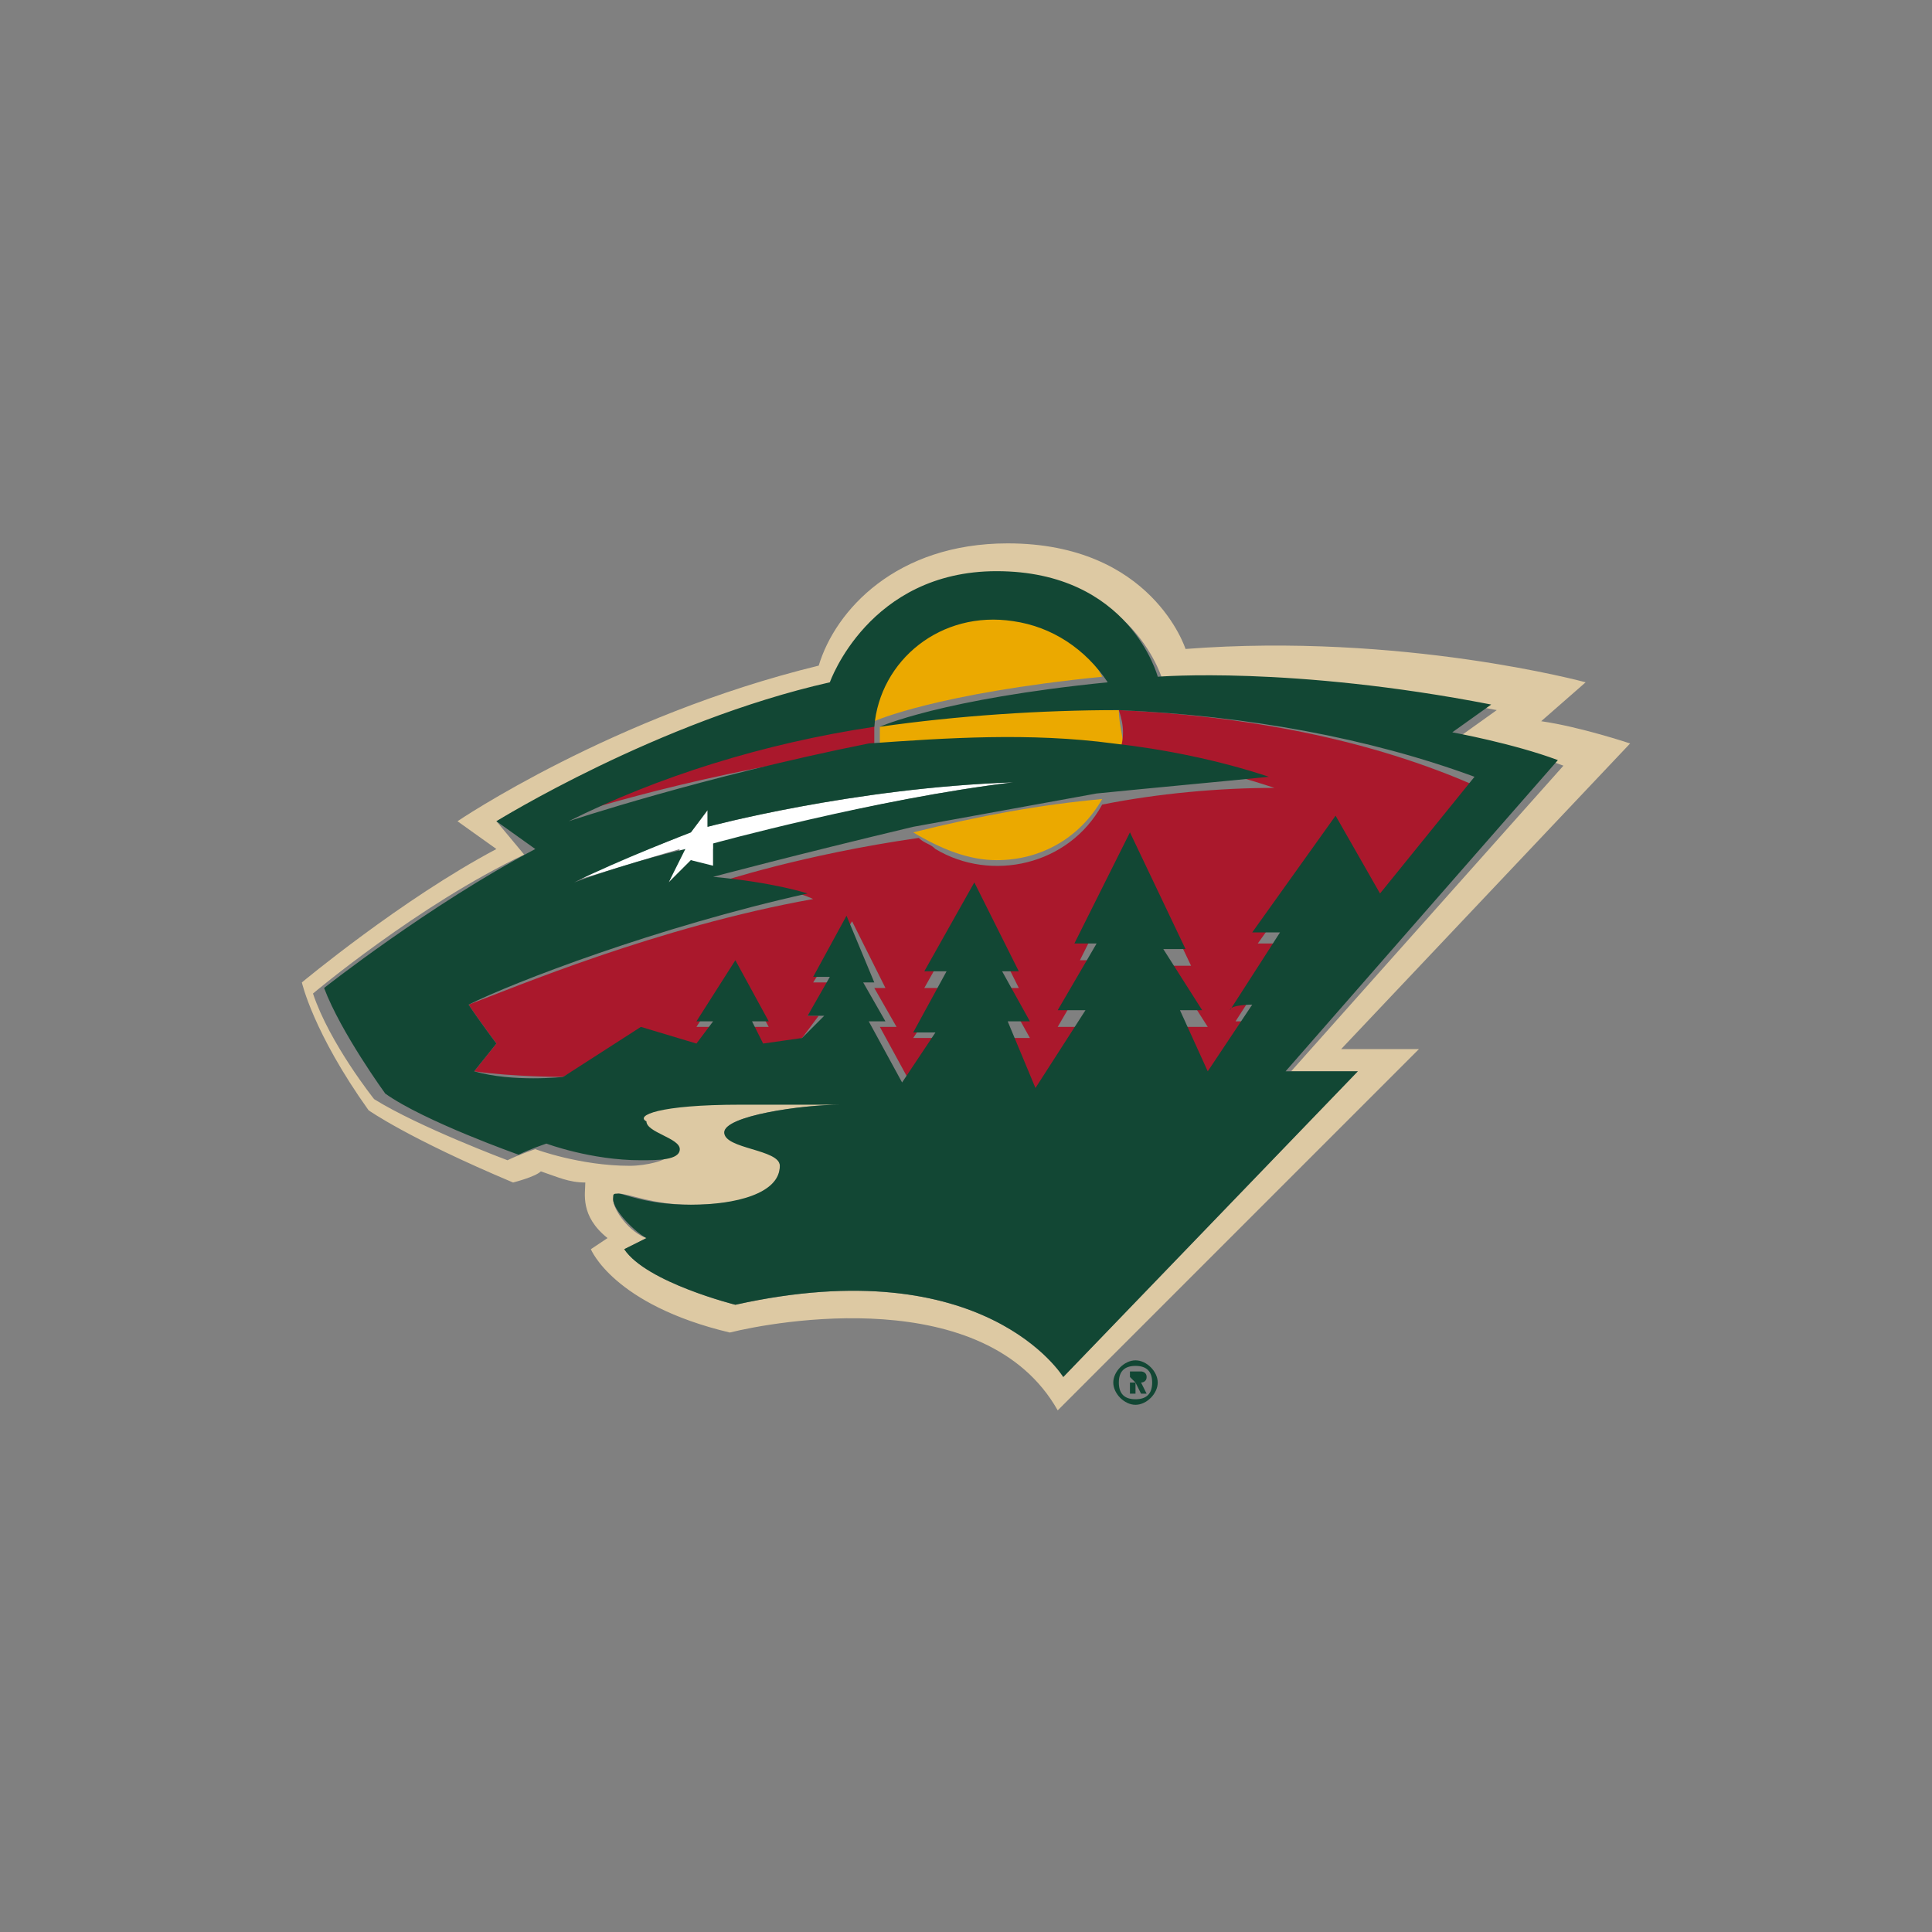
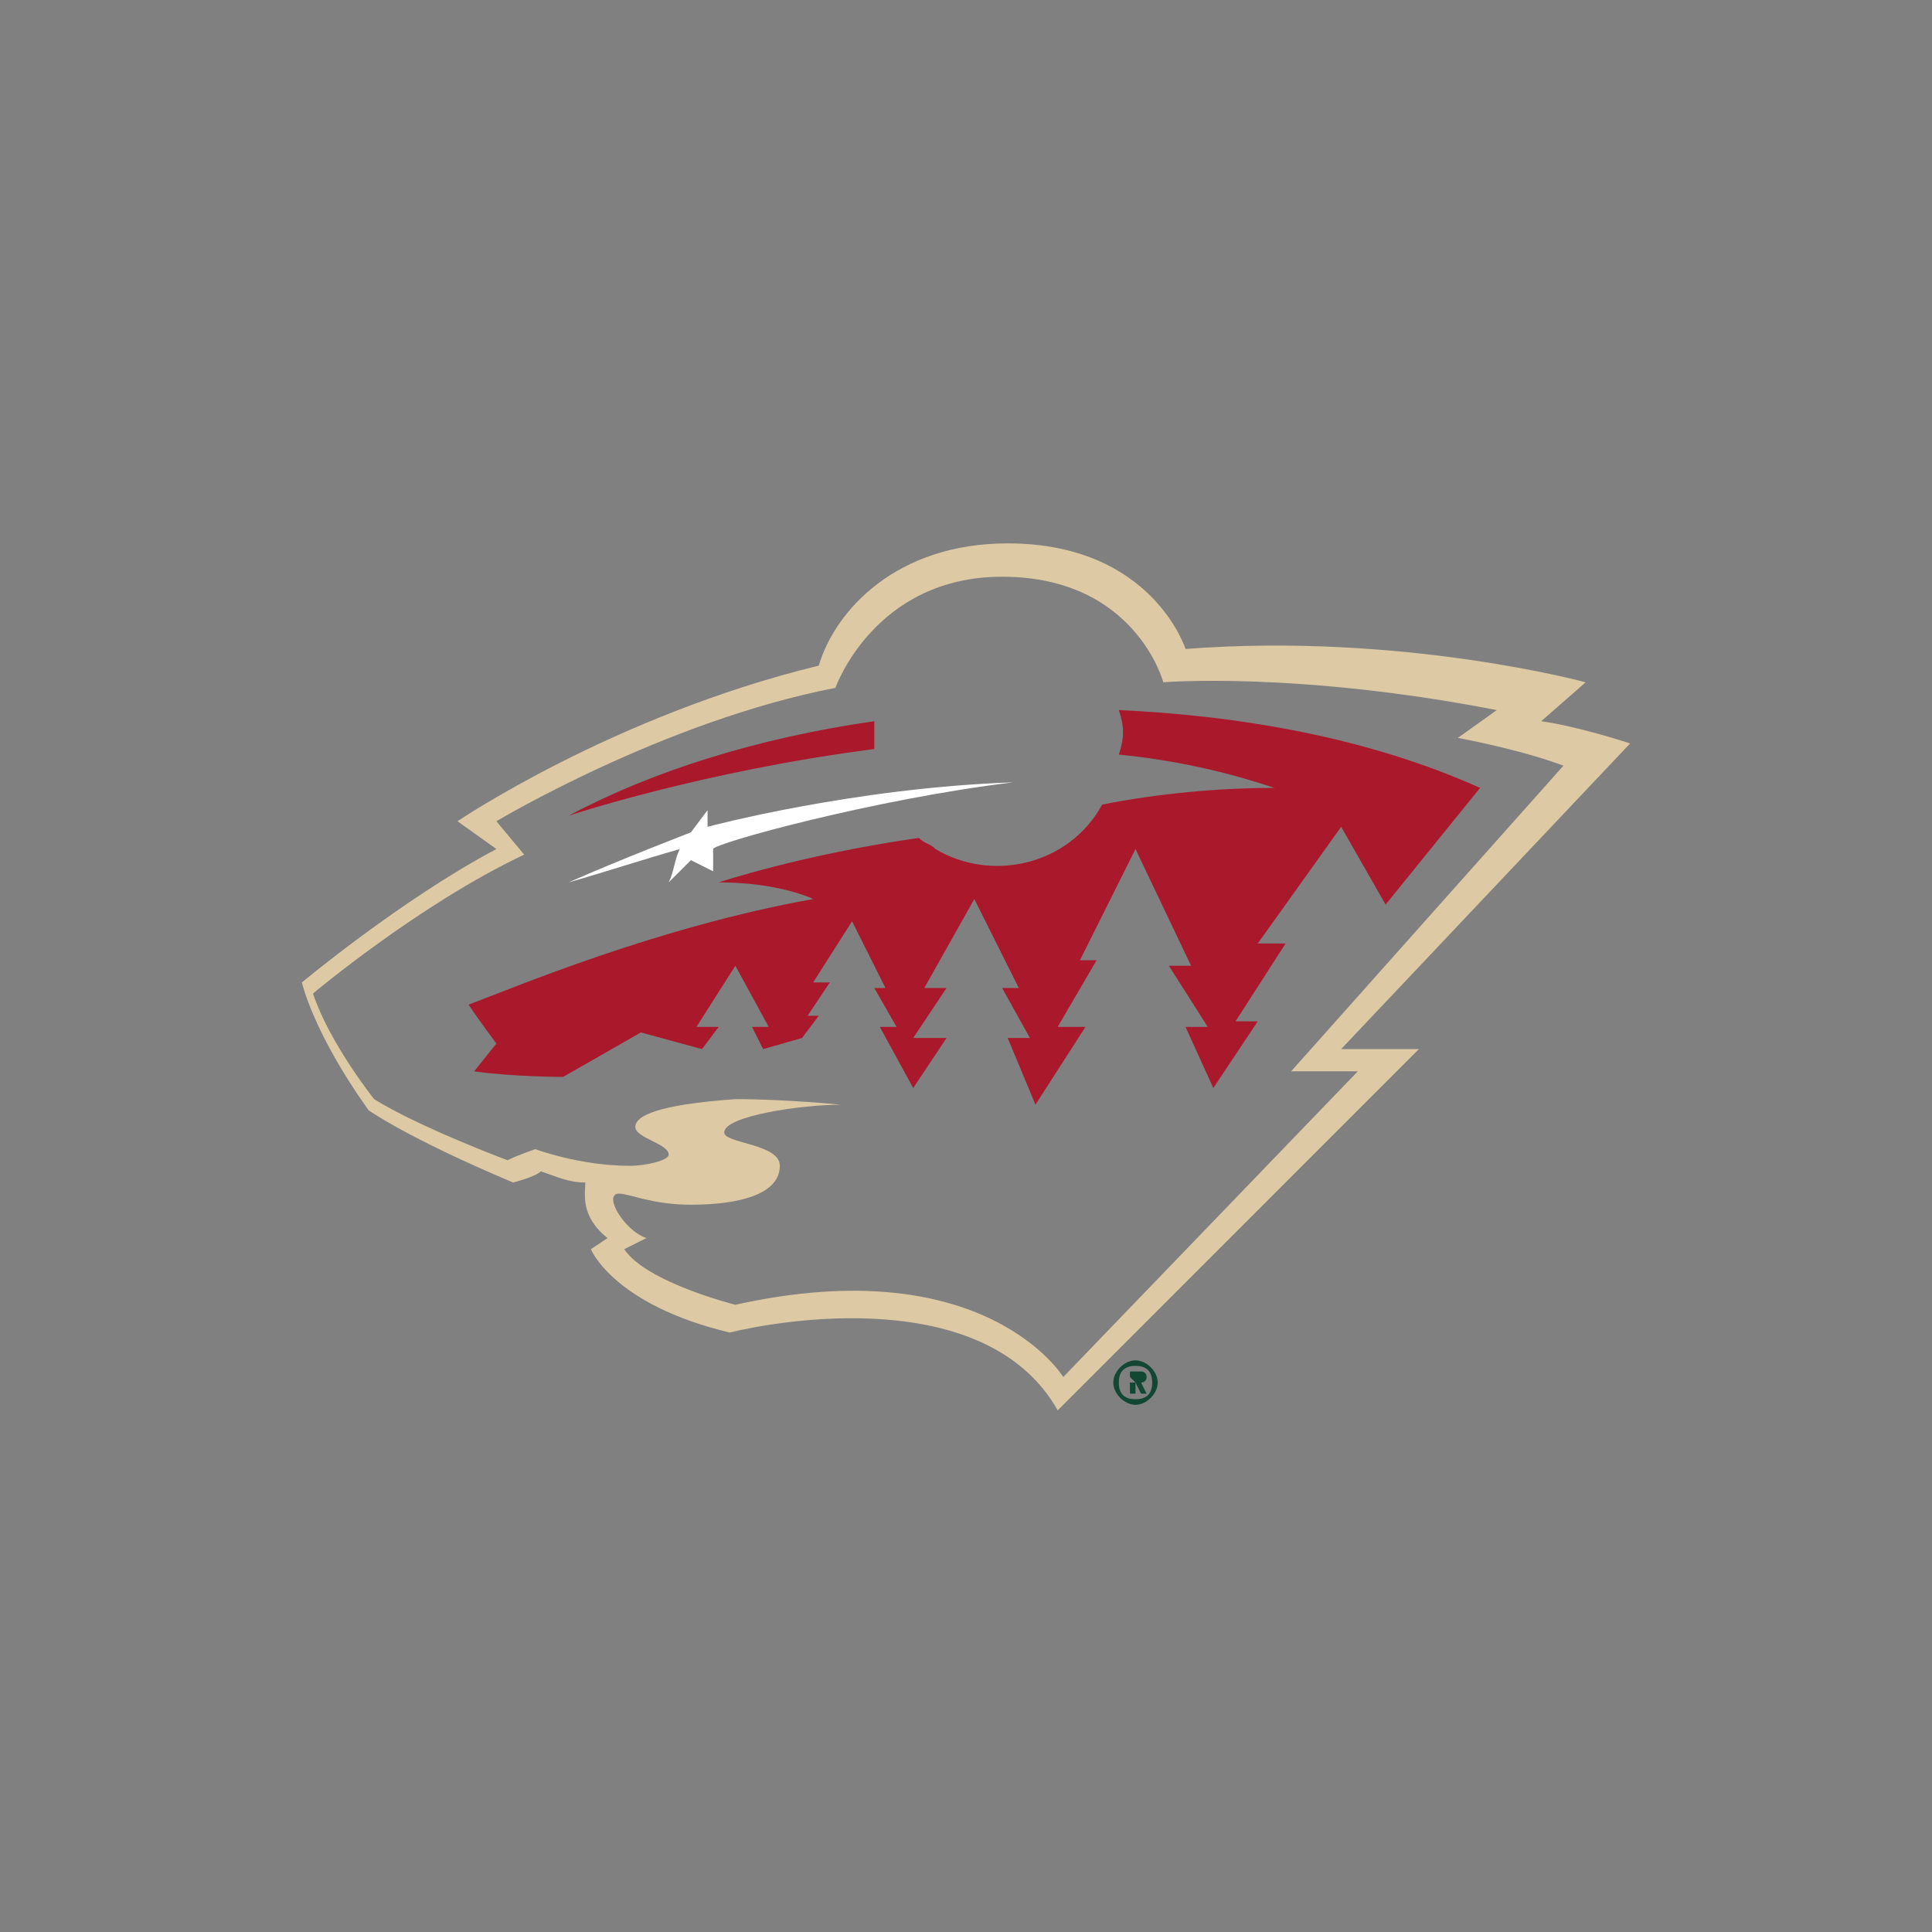
<svg xmlns="http://www.w3.org/2000/svg" width="64" height="64" viewBox="0 0 64 64" fill="none">
  <rect x="0" y="0" width="64" height="64" fill="#808080" stroke="none" />
  <path d="M33.565 25.916C28.226 26.101 23.439 27.389 23.439 27.389V26.837L22.887 27.573C22.887 27.573 20.494 28.494 18.837 29.23C20.125 28.862 21.23 28.494 22.519 28.126C22.335 28.494 22.335 28.862 22.151 29.23L22.887 28.494L23.623 28.862V28.126C23.623 27.942 28.962 26.469 33.565 25.916Z" fill="white" />
  <path d="M54 24.628C54 24.628 52.343 24.075 51.054 23.891L52.527 22.602C52.527 22.602 46.452 20.946 39.272 21.498C39.272 21.498 38.167 18 33.381 18C29.699 18 27.674 20.209 27.121 22.05C20.31 23.707 15.155 27.205 15.155 27.205L16.444 28.125C13.314 29.782 10 32.544 10 32.544C10 32.544 10.368 34.201 12.209 36.778C12.209 36.778 13.498 37.699 16.996 39.172C16.996 39.172 17.732 38.987 17.916 38.803C18.469 38.987 18.837 39.172 19.389 39.172C19.389 39.54 19.205 40.276 20.125 41.013L19.573 41.381C19.573 41.381 20.31 43.222 24.176 44.142C25.648 43.774 32.644 42.485 35.038 46.72L47.004 34.753H44.427L54 24.628ZM44.979 35.489L35.222 45.615C35.222 45.615 32.644 41.381 24.36 43.222C24.36 43.222 21.414 42.485 20.678 41.381L21.414 41.013C20.862 40.828 20.31 40.092 20.31 39.724C20.31 39.724 20.31 39.54 20.494 39.54C20.862 39.54 21.598 39.908 22.887 39.908C24.544 39.908 25.833 39.54 25.833 38.619C25.833 37.883 23.992 37.883 23.992 37.515C23.992 36.962 26.569 36.594 27.858 36.594C27.858 36.594 26.017 36.41 24.36 36.41C21.782 36.594 21.046 36.962 21.046 37.331C21.046 37.699 22.151 37.883 22.151 38.251C22.151 38.435 21.414 38.619 20.862 38.619C19.205 38.619 17.732 38.067 17.732 38.067C17.732 38.067 17.18 38.251 16.812 38.435C16.812 38.435 13.866 37.331 12.393 36.41C12.393 36.41 10.921 34.569 10.368 32.912C10.368 32.912 13.866 29.966 17.364 28.31L16.444 27.205C16.444 27.205 21.966 23.891 27.674 22.787C27.674 22.787 28.962 19.105 33.197 19.105C37.615 19.105 38.536 22.602 38.536 22.602C38.536 22.602 42.954 22.234 49.582 23.523L48.293 24.444C48.293 24.444 50.318 24.812 51.791 25.364L42.77 35.489H44.979Z" fill="#DDC9A3" />
  <path d="M37.615 45.063C37.247 45.063 36.879 45.431 36.879 45.799C36.879 46.167 37.247 46.536 37.615 46.536C37.983 46.536 38.351 46.167 38.351 45.799C38.351 45.431 37.983 45.063 37.615 45.063ZM37.615 46.352C37.247 46.352 37.063 46.167 37.063 45.799C37.063 45.431 37.247 45.247 37.615 45.247C37.983 45.247 38.167 45.431 38.167 45.799C38.167 46.167 37.983 46.352 37.615 46.352Z" fill="#124734" />
  <path d="M37.983 45.615C37.983 45.431 37.799 45.431 37.799 45.431H37.431V46.167H37.615V45.799L37.799 46.167H37.983L37.799 45.799C37.799 45.799 37.983 45.799 37.983 45.615ZM37.615 45.799H37.431V45.615L37.615 45.799C37.799 45.615 37.799 45.615 37.615 45.799C37.799 45.799 37.799 45.799 37.615 45.799Z" fill="#124734" />
-   <path d="M37.063 23.523C34.485 23.523 31.724 23.523 29.146 24.075C29.146 24.444 29.146 24.812 29.146 25.18C31.724 24.996 34.485 24.812 37.247 25.18C37.247 24.444 37.063 24.075 37.063 23.523ZM33.013 28.494C34.485 28.494 35.774 27.757 36.511 26.469C34.485 26.653 32.46 27.021 30.251 27.573C31.172 28.126 32.092 28.494 33.013 28.494ZM33.013 20.393C30.987 20.393 29.146 21.866 28.962 23.891C28.962 23.891 30.987 22.971 36.511 22.418C35.958 21.314 34.485 20.393 33.013 20.393Z" fill="#EBA900" />
  <path d="M37.063 23.523C37.247 24.075 37.247 24.444 37.063 24.996C38.904 25.18 40.561 25.548 42.218 26.1C40.377 26.1 38.352 26.285 36.511 26.653C35.406 28.678 32.828 29.23 30.987 28.125C30.803 27.941 30.619 27.941 30.435 27.757C26.569 28.31 23.808 29.23 23.808 29.23C25.833 29.23 26.937 29.782 26.937 29.782C21.782 30.703 16.996 32.728 15.523 33.28C15.891 33.833 16.444 34.569 16.444 34.569L15.707 35.489C16.996 35.674 18.653 35.674 18.653 35.674L21.23 34.201L23.255 34.753L23.808 34.017H23.071L24.36 31.992L25.464 34.017H24.912L25.28 34.753L26.569 34.385L27.121 33.648H26.753L27.489 32.544H26.937L28.226 30.519L29.331 32.728H28.962L29.699 34.017H29.146L30.251 36.042L31.356 34.385H30.251L31.356 32.728H30.619L32.276 29.782L33.749 32.728H33.197L34.117 34.385H33.381L34.301 36.594L35.958 34.017H35.038L36.326 31.808H35.774L37.615 28.125L39.456 31.992H38.72L40.008 34.017H39.272L40.193 36.042L41.665 33.833H40.929L42.586 31.255H41.665L44.427 27.389L45.9 29.966L49.029 26.1C45.347 24.444 41.113 23.707 37.063 23.523ZM28.962 24.444C28.962 24.259 28.962 24.075 28.962 23.891C25.096 24.444 21.598 25.548 18.837 27.021C18.837 27.021 23.255 25.548 28.962 24.812C28.962 24.812 28.962 24.628 28.962 24.444Z" fill="#AA182C" />
-   <path d="M51.607 25.18C50.134 24.628 48.109 24.259 48.109 24.259L49.398 23.339C42.77 22.05 38.352 22.418 38.352 22.418C38.352 22.418 37.431 18.921 33.013 18.921C28.778 18.921 27.49 22.602 27.49 22.602C21.782 23.891 16.444 27.205 16.444 27.205L17.732 28.125C14.234 29.966 10.736 32.728 10.736 32.728C11.289 34.201 12.762 36.226 12.762 36.226C14.05 37.146 17.18 38.251 17.18 38.251C17.548 38.067 18.101 37.883 18.101 37.883C18.101 37.883 19.573 38.435 21.23 38.435C21.782 38.435 22.519 38.435 22.519 38.067C22.519 37.699 21.414 37.515 21.414 37.146C21.046 36.962 21.782 36.594 24.544 36.594C26.017 36.594 27.858 36.594 27.858 36.594C26.569 36.594 23.992 36.962 23.992 37.515C23.992 38.067 25.833 38.067 25.833 38.619C25.833 39.54 24.36 39.908 22.887 39.908C21.414 39.908 20.678 39.54 20.494 39.54C20.31 39.54 20.31 39.54 20.31 39.724C20.31 40.092 21.046 40.828 21.414 41.013L20.678 41.381C21.414 42.485 24.36 43.222 24.36 43.222C32.644 41.381 35.222 45.615 35.222 45.615L44.979 35.489H42.586L51.607 25.18ZM41.481 33.28L40.008 35.489L39.088 33.464H39.824L38.536 31.439H39.272L37.431 27.573L35.59 31.255H36.326L35.038 33.464H35.958L34.301 36.042L33.381 33.833H34.117L33.197 32.176H33.749L32.276 29.23L30.619 32.176H31.356L30.251 34.201H30.988L29.883 35.858L28.778 33.833H29.331L28.594 32.544H28.962L28.042 30.335L26.937 32.36H27.49L26.753 33.648H27.305L26.569 34.385L25.28 34.569L24.912 33.833H25.465L24.36 31.808L23.071 33.833H23.623L23.071 34.569L21.23 34.017L18.653 35.674C18.653 35.674 16.996 35.858 15.707 35.489L16.444 34.569C16.444 34.569 15.891 33.833 15.523 33.28C16.996 32.544 21.782 30.703 26.753 29.598C26.753 29.598 25.649 29.23 23.623 29.046C23.623 29.046 26.385 28.31 30.251 27.389C32.276 27.021 34.301 26.653 36.326 26.285C38.167 26.1 40.193 25.916 42.033 25.732C40.377 25.18 38.536 24.812 36.879 24.628C34.117 24.259 31.356 24.444 28.778 24.628C23.255 25.732 18.837 27.205 18.837 27.205C21.782 25.732 25.28 24.628 28.962 24.075C29.146 21.866 31.172 20.209 33.565 20.577C34.854 20.762 35.958 21.498 36.695 22.602C31.172 23.155 29.146 24.075 29.146 24.075C31.724 23.707 34.485 23.523 37.063 23.523C41.297 23.707 45.347 24.444 48.845 25.732L45.715 29.598L44.243 27.021L41.481 30.887H42.402L40.745 33.464C40.745 33.28 41.481 33.28 41.481 33.28ZM23.623 28.678L22.887 28.494L22.151 29.23C22.335 28.862 22.519 28.494 22.703 28.125C22.703 28.125 21.046 28.494 19.021 29.23C20.494 28.494 22.887 27.573 22.887 27.573L23.439 26.837V27.389C23.439 27.389 28.226 26.1 33.565 25.916C28.962 26.469 23.623 27.941 23.623 27.941V28.678Z" fill="#124734" />
</svg>